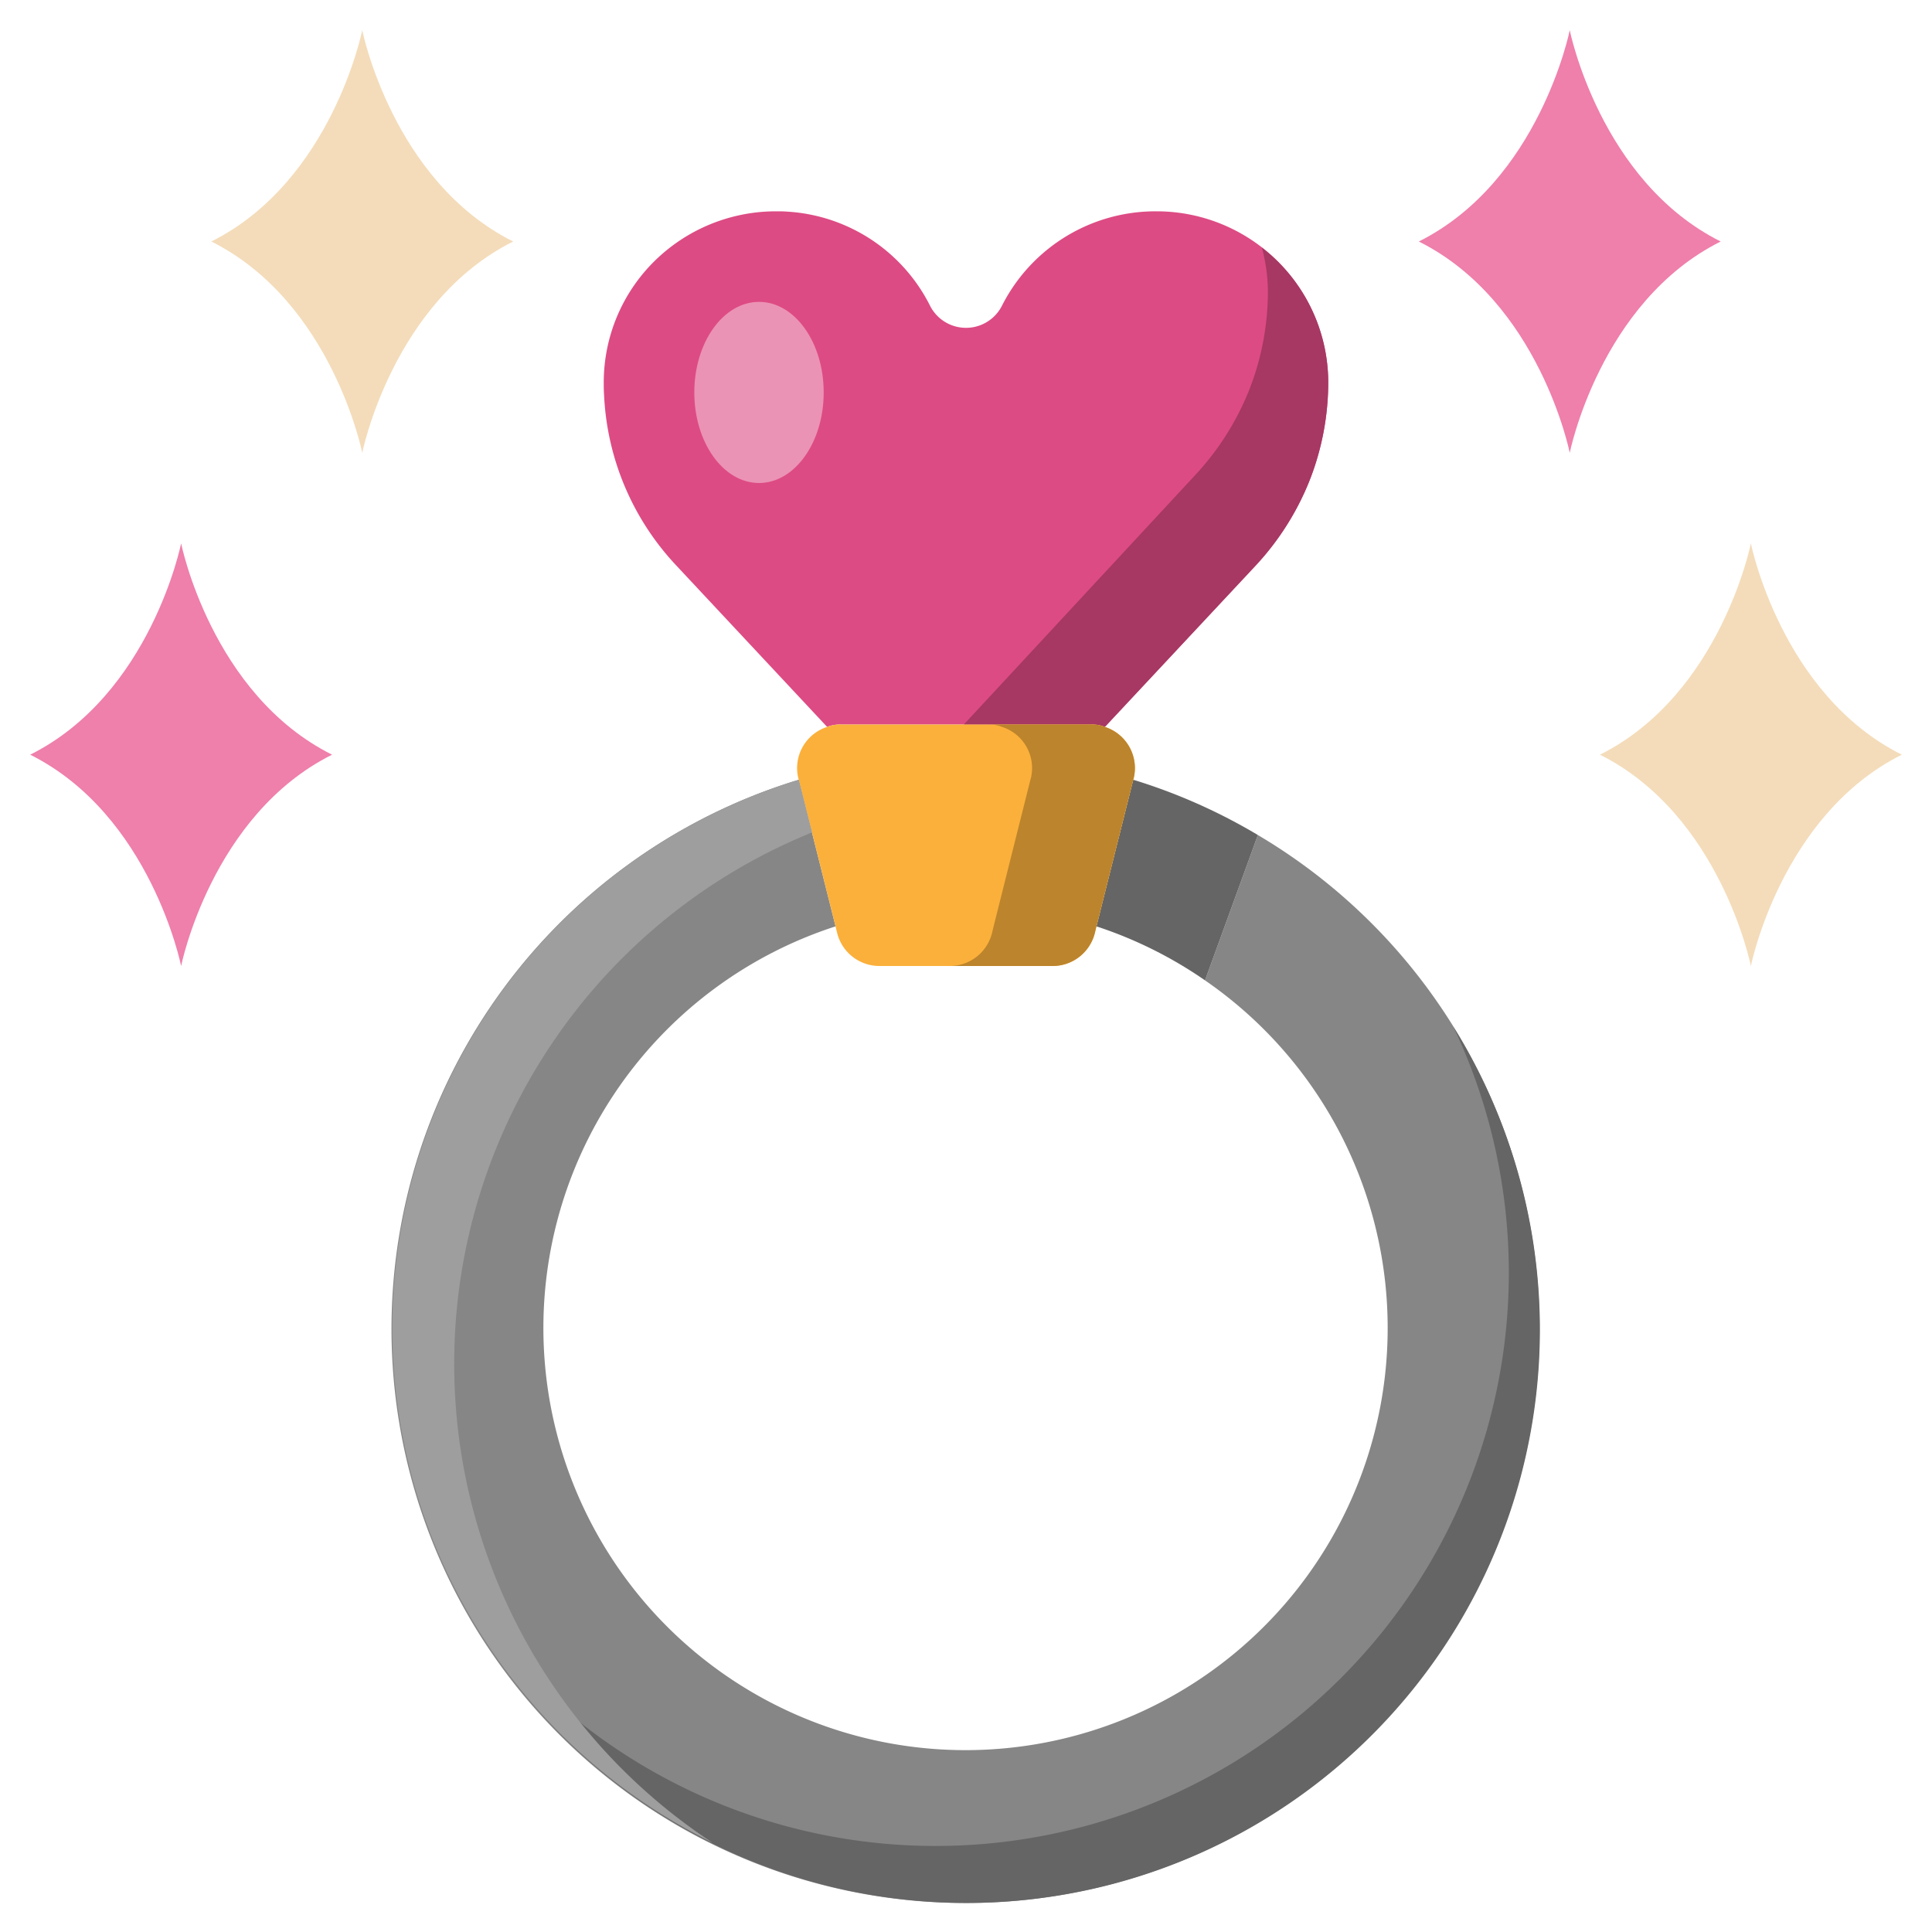
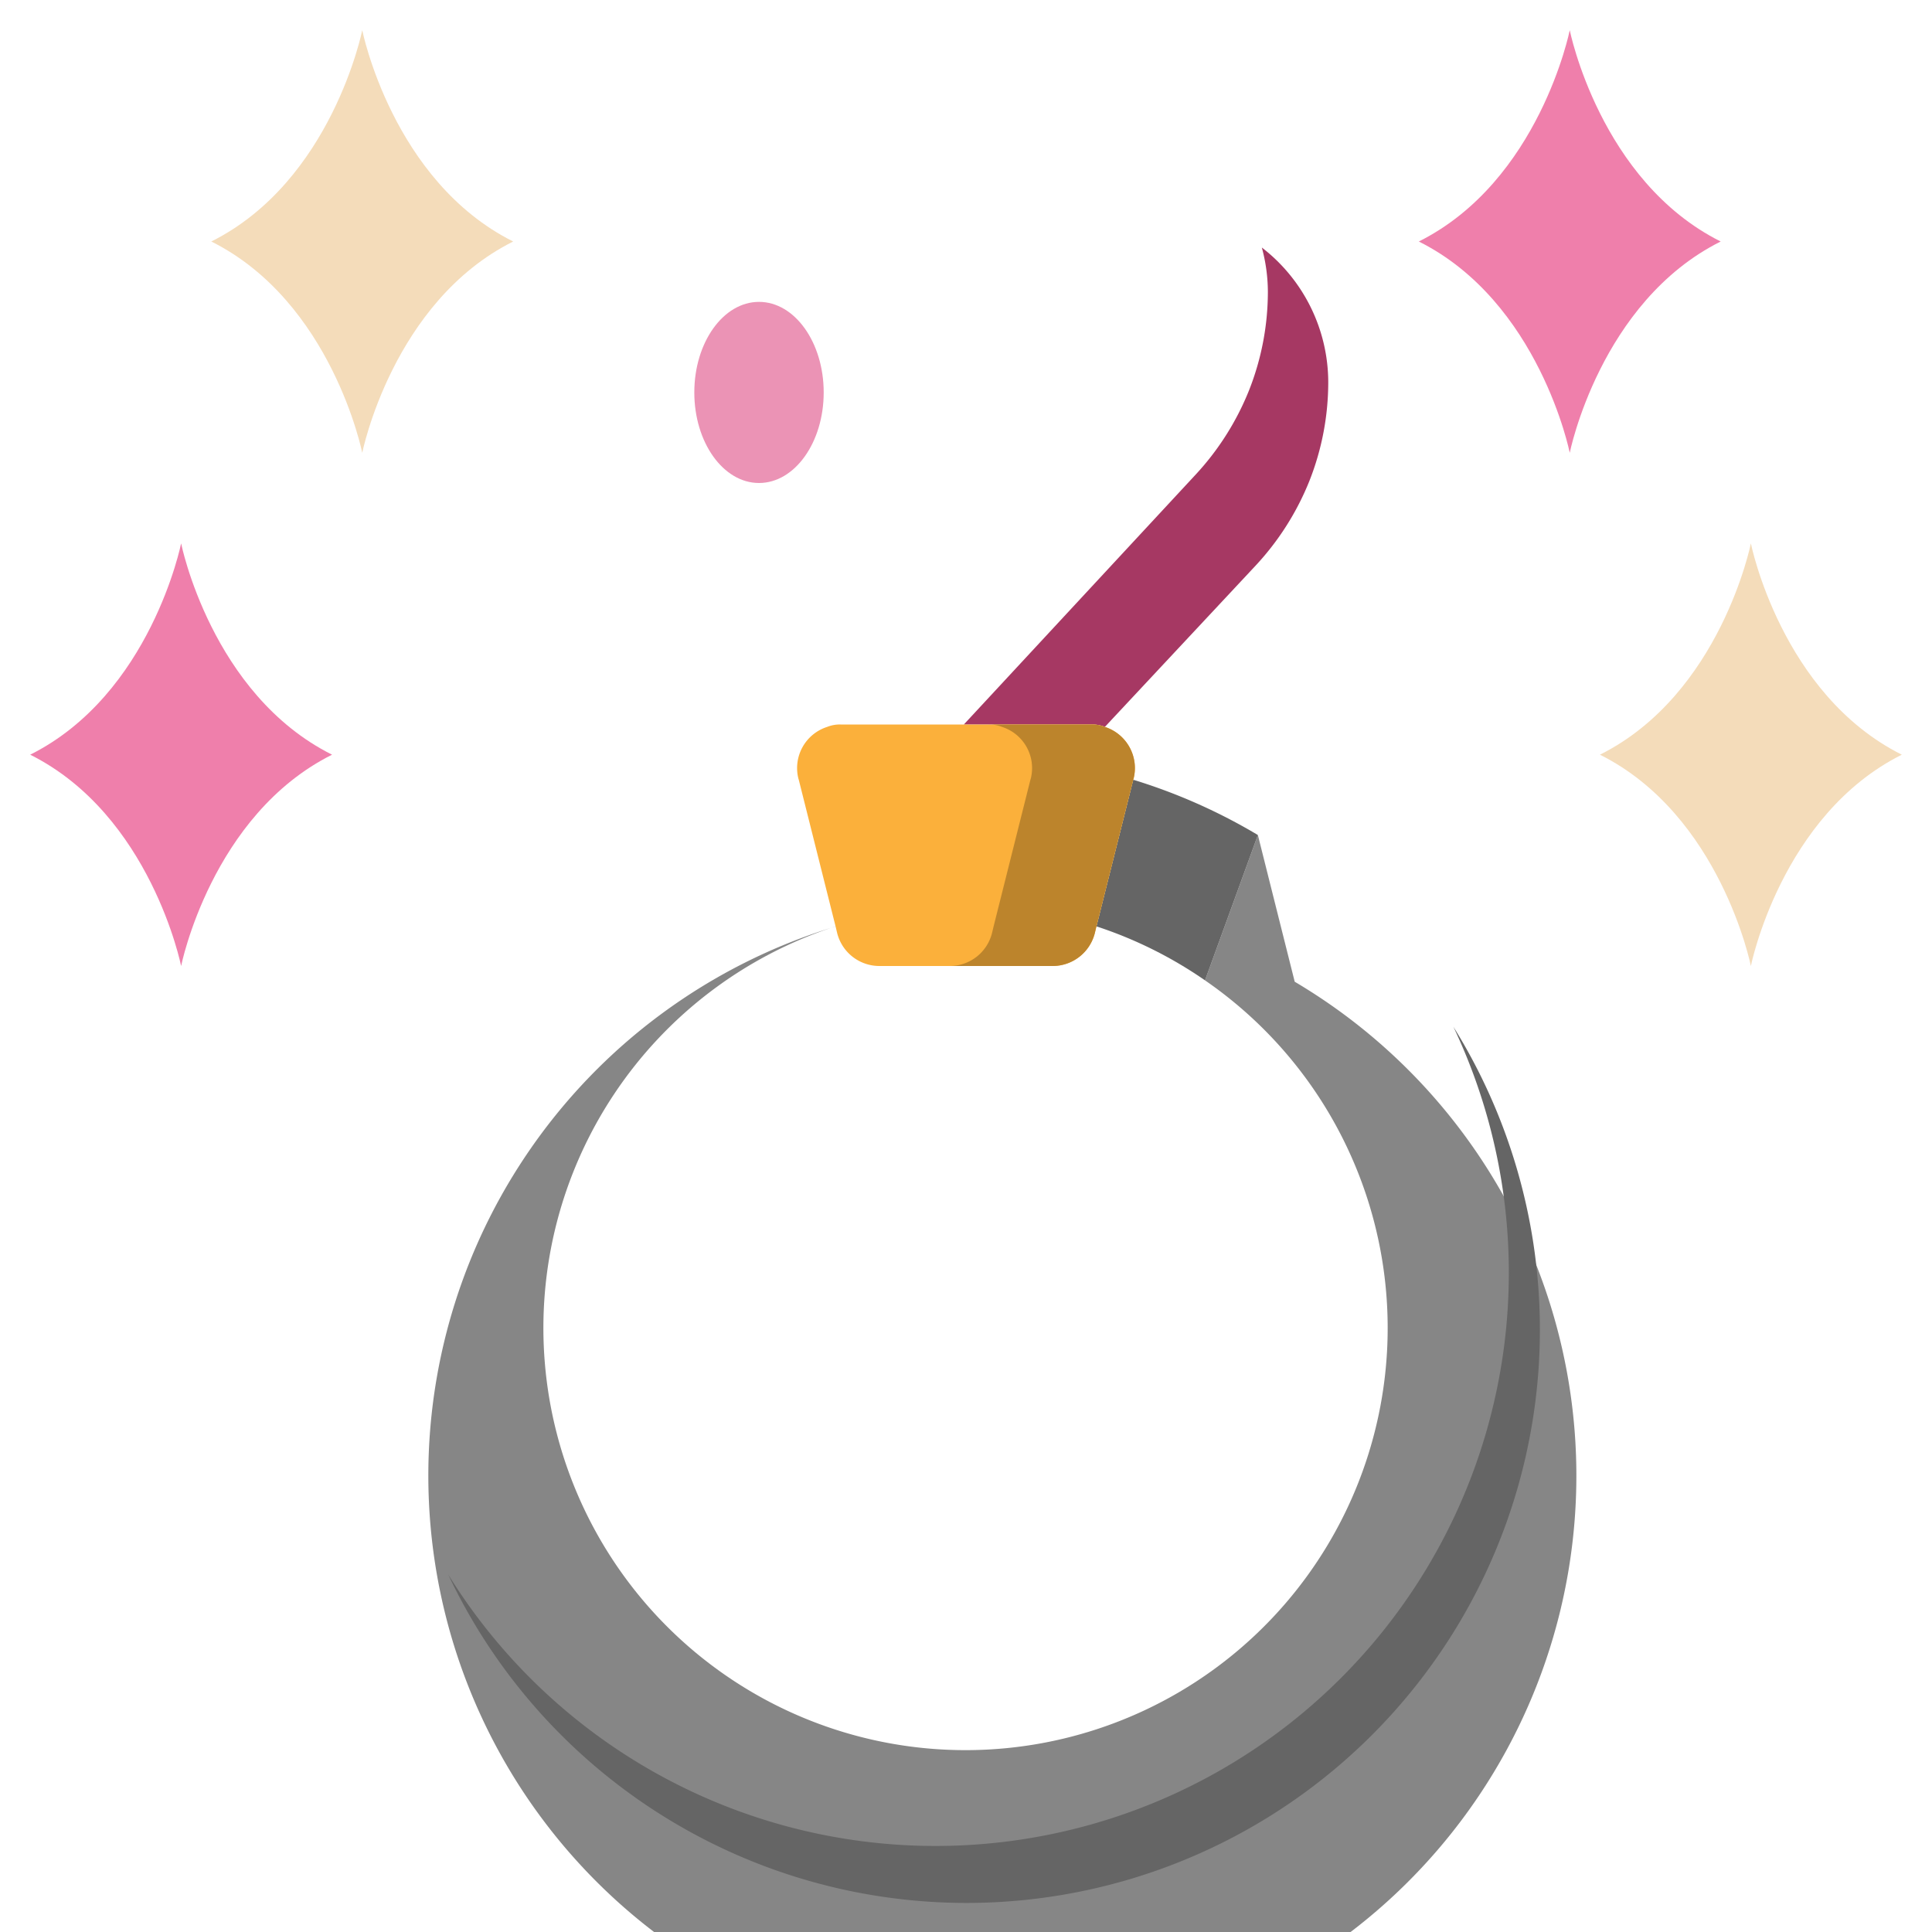
<svg xmlns="http://www.w3.org/2000/svg" height="512" viewBox="0 0 64 64" width="512">
  <g id="_21-ring" data-name="21-ring">
-     <path d="m41.669 27.661-1.751 4.815a13.984 13.984 0 1 1 -12.248-1.786h.01l-1.22-4.86a19.015 19.015 0 1 0 15.209 1.831z" fill="#868686" />
+     <path d="m41.669 27.661-1.751 4.815a13.984 13.984 0 1 1 -12.248-1.786h.01a19.015 19.015 0 1 0 15.209 1.831z" fill="#868686" />
    <path d="m48.147 34.016a18.99 18.99 0 0 1 -33.3 18.142 18.992 18.992 0 1 0 33.3-18.142z" fill="#656565" />
    <path d="m37.54 25.83-1.22 4.86h.01a13.931 13.931 0 0 1 3.588 1.786l1.751-4.815a18.793 18.793 0 0 0 -4.129-1.831z" fill="#656565" />
    <path d="m52 1s1 5 5 7c-4 2-5 7-5 7s-1-5-5-7c4-2 5-7 5-7z" fill="#ef7fab" />
    <path d="m58 18s1 5 5 7c-4 2-5 7-5 7s-1-5-5-7c4-2 5-7 5-7z" fill="#f4dcba" />
    <path d="m6 18s1 5 5 7c-4 2-5 7-5 7s-1-5-5-7c4-2 5-7 5-7z" fill="#ef7fab" />
    <path d="m12 1s1 5 5 7c-4 2-5 7-5 7s-1-5-5-7c4-2 5-7 5-7z" fill="#f4dcba" />
-     <path d="m36.15 24h-8.3a1.124 1.124 0 0 0 -.45.08l-5-5.35a8.831 8.831 0 0 1 -2.39-5.66c-.01-.13-.01-.27-.01-.4a5.645 5.645 0 0 1 1.67-4.01 5.732 5.732 0 0 1 4.04-1.66c.12 0 .24 0 .36.01a5.67 5.67 0 0 1 4.74 3.12 1.335 1.335 0 0 0 2.38 0 5.7 5.7 0 0 1 5.11-3.13 5.685 5.685 0 0 1 5.7 5.67 8.9 8.9 0 0 1 -.62 3.25 9.047 9.047 0 0 1 -1.78 2.81l-5 5.35a1.124 1.124 0 0 0 -.45-.08z" fill="#dd4b84" />
    <path d="m41.8 8.2a5.649 5.649 0 0 1 .2 1.47 8.9 8.9 0 0 1 -.62 3.25 9.047 9.047 0 0 1 -1.78 2.81l-7.672 8.27h4.222a1.124 1.124 0 0 1 .45.08l5-5.35a9.047 9.047 0 0 0 1.78-2.81 8.9 8.9 0 0 0 .62-3.25 5.646 5.646 0 0 0 -2.2-4.47z" fill="#a63863" />
    <path d="m36.6 24.08a1.432 1.432 0 0 1 .95 1.72l-.01.03-1.22 4.86-.05.21a1.442 1.442 0 0 1 -1.4 1.1h-5.74a1.442 1.442 0 0 1 -1.4-1.1l-.05-.21-1.22-4.86-.01-.03a1.432 1.432 0 0 1 .95-1.72 1.124 1.124 0 0 1 .45-.08h8.3a1.124 1.124 0 0 1 .45.08z" fill="#fbb03b" />
    <path d="m36.6 24.08a1.124 1.124 0 0 0 -.45-.08h-3.406a1.124 1.124 0 0 1 .45.08 1.432 1.432 0 0 1 .95 1.72l-.01.03-1.22 4.86-.05.21a1.442 1.442 0 0 1 -1.4 1.1h3.406a1.442 1.442 0 0 0 1.4-1.1l.05-.21 1.22-4.86.01-.03a1.432 1.432 0 0 0 -.95-1.72z" fill="#bc842c" />
    <ellipse cx="25.143" cy="13" fill="#eb93b5" rx="2.143" ry="3" />
-     <path d="m15.046 45.17a18.99 18.99 0 0 1 11.854-17.595l-.44-1.745a18.994 18.994 0 0 0 -2.86 35.21 18.986 18.986 0 0 1 -8.554-15.87z" fill="#9e9e9e" />
  </g>
</svg>